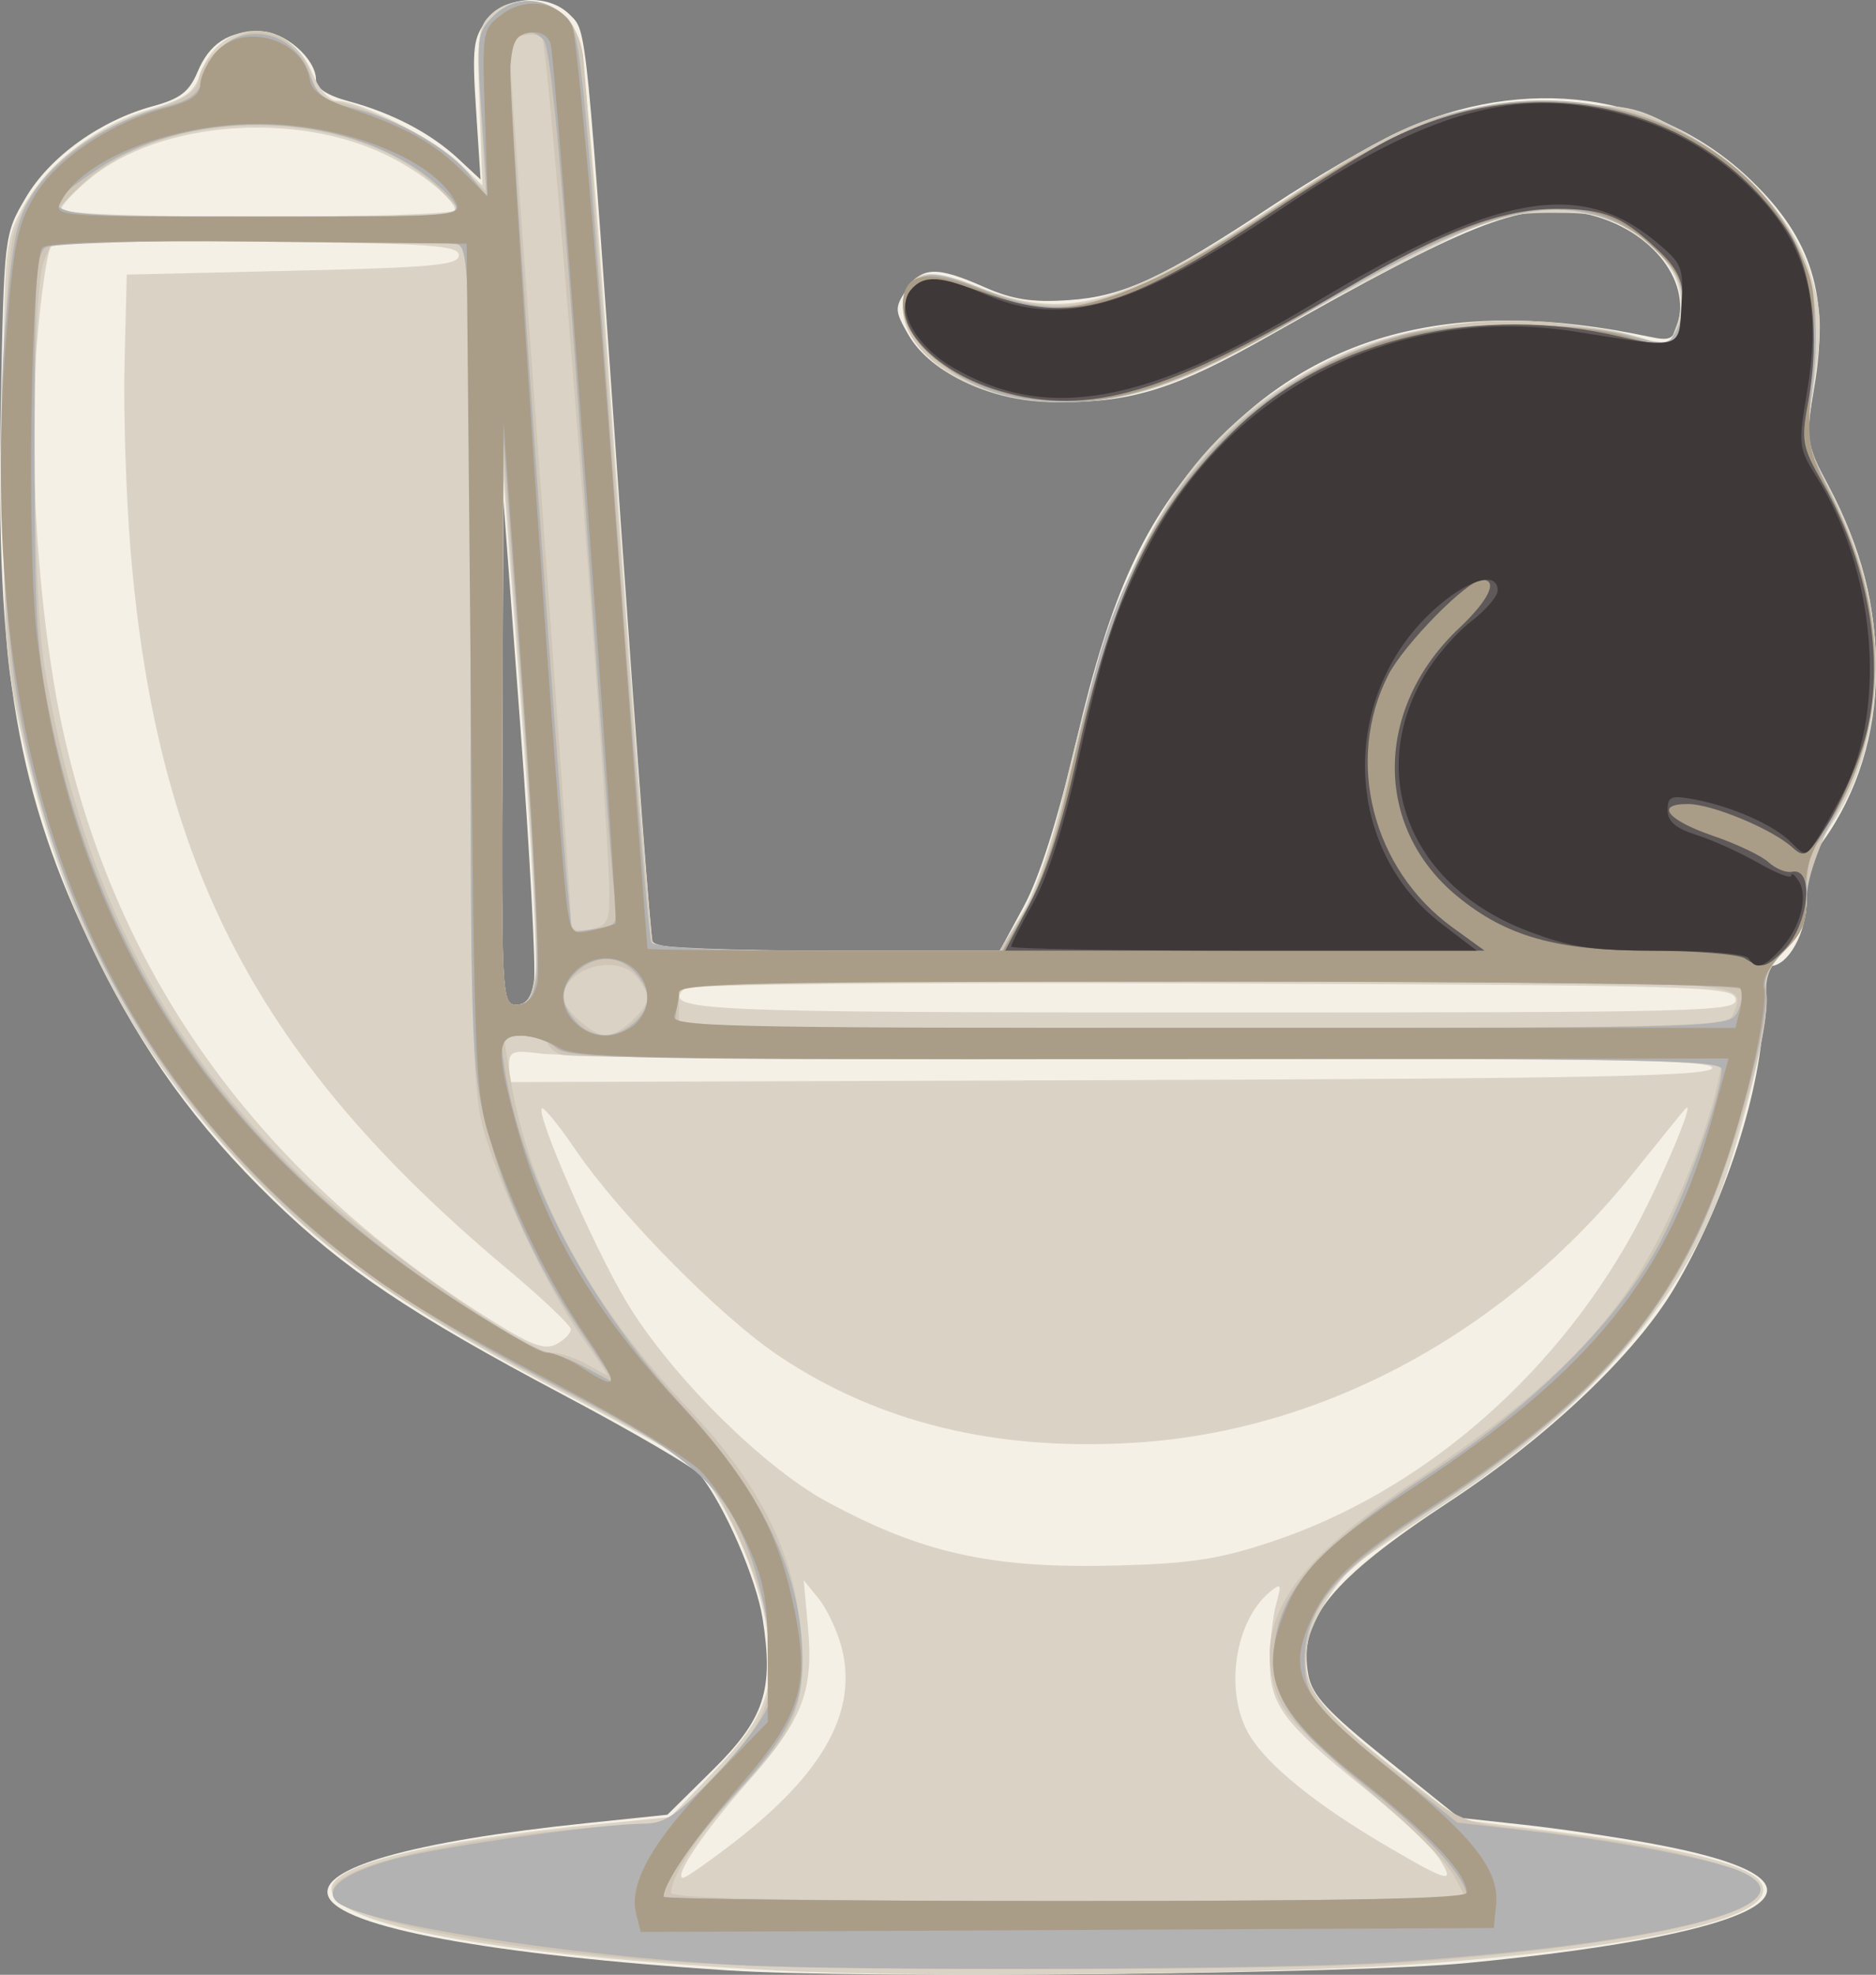
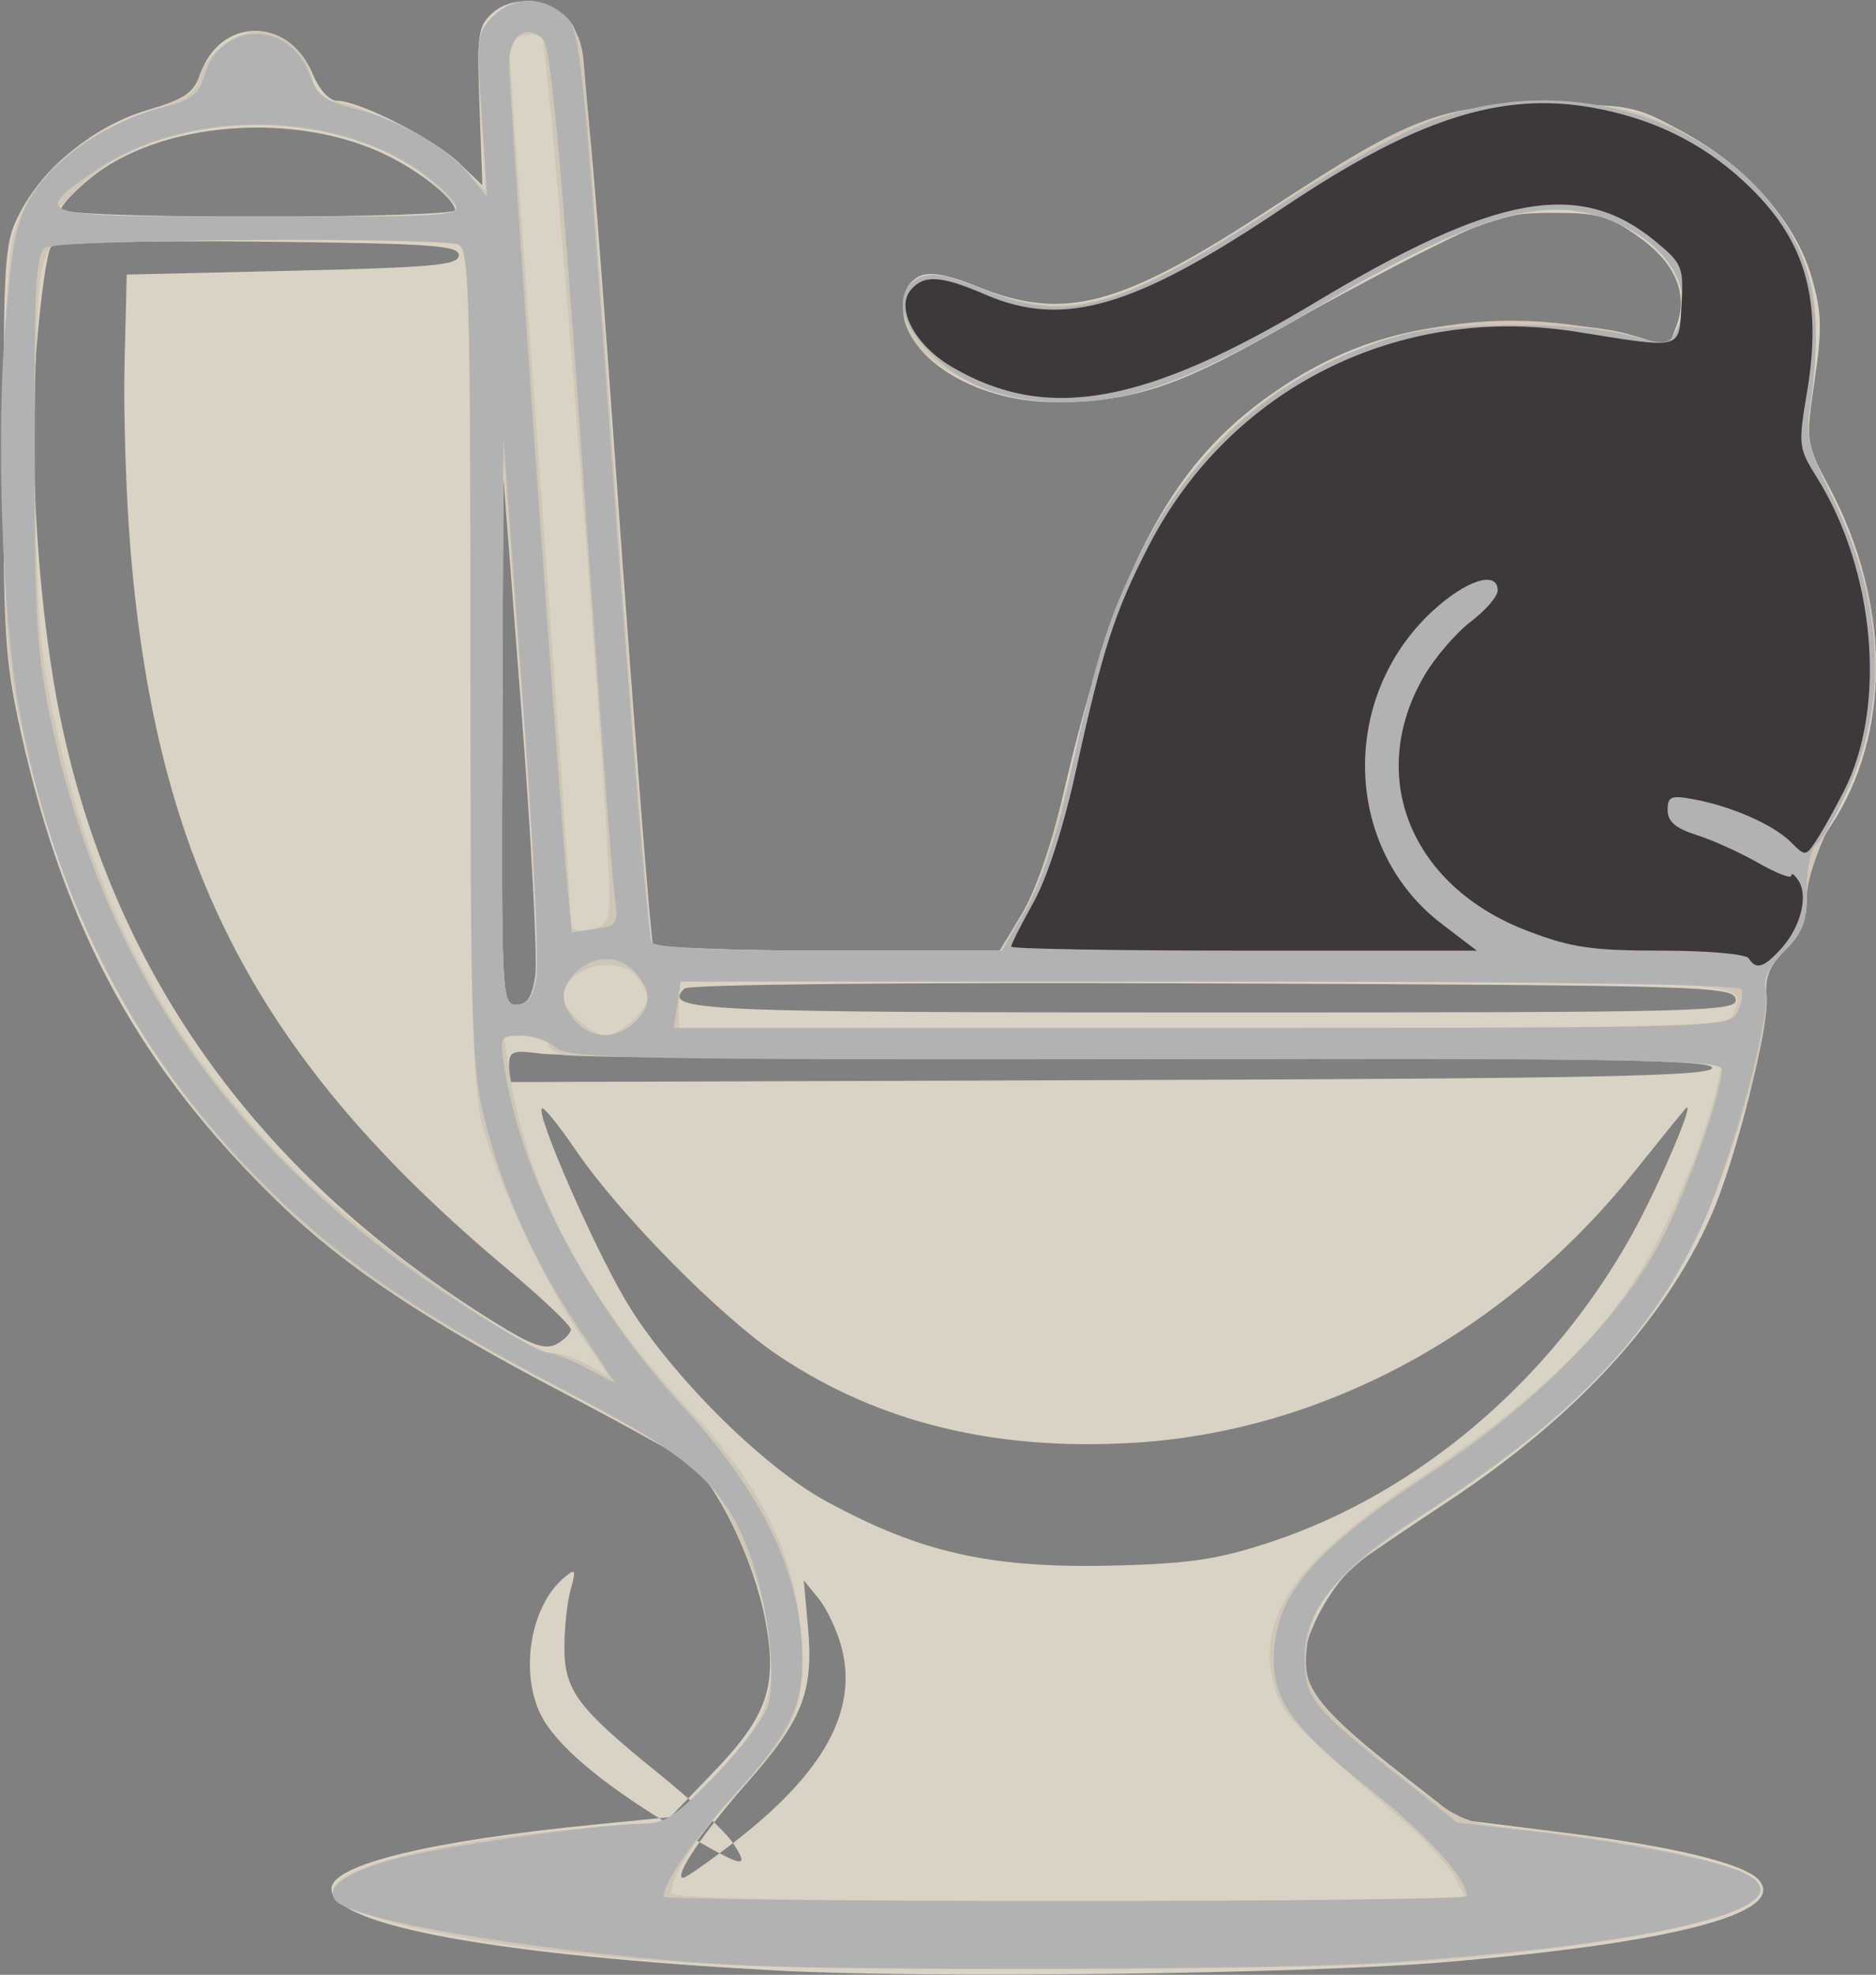
<svg xmlns="http://www.w3.org/2000/svg" xmlns:ns1="http://www.inkscape.org/namespaces/inkscape" xmlns:ns2="http://sodipodi.sourceforge.net/DTD/sodipodi-0.dtd" width="32.132mm" height="33.813mm" viewBox="0 0 113.855 119.809" id="svg4211" version="1.1" ns1:version="0.91 r13725" ns2:docname="cat_toilet_color.svg">
  <rect x="0" y="0" width="113.855" height="119.809" fill="#808080" stroke="none" />
  <defs id="defs4213" />
  <ns2:namedview id="base" pagecolor="#ffffff" bordercolor="#666666" borderopacity="1.0" ns1:pageopacity="0.0" ns1:pageshadow="2" ns1:zoom="2.8" ns1:cx="74.046294" ns1:cy="66.665201" ns1:document-units="px" ns1:current-layer="layer1" showgrid="false" ns1:window-width="1920" ns1:window-height="1017" ns1:window-x="-8" ns1:window-y="-8" ns1:window-maximized="1" fit-margin-top="0" fit-margin-left="0" fit-margin-right="0" fit-margin-bottom="0" />
  <g ns1:label="Layer 1" ns1:groupmode="layer" id="layer1" transform="translate(-0.734,0.156)">
    <g id="g4230" transform="translate(-3.571,-3.929)">
-       <path style="fill:#f4f0e6" d="m 48.56,123.32 c -14.518,-0.945 -23.611,-2.629 -24.332,-4.507 -0.654,-1.703 5.11,-3.334 15.66,-4.432 l 4.922,-0.512 2.747,-2.713 c 3.144,-3.105 3.714,-4.83 3.032,-9.177 C 50.209,99.552 48.283,95.12 46.795,93.249 46.455,92.822 42.706,90.632 38.463,88.383 29.242,83.495 25.201,80.782 20.85,76.559 16.202,72.046 12.983,67.596 10.091,61.681 5.351,51.989 4.035,44.378 4.349,28.457 4.554,18.042 4.56,17.995 5.857,15.783 c 1.461,-2.494 4.528,-4.702 7.737,-5.572 1.64,-0.444 2.194,-0.87 2.695,-2.067 0.724,-1.732 1.868,-2.478 3.8,-2.478 1.478,0 3.394,1.661 3.394,2.942 0,0.511 0.671,0.953 1.99,1.308 2.639,0.711 4.972,1.934 6.637,3.481 l 1.361,1.265 -0.275,-4.241 C 32.951,6.641 33.023,6.05 33.861,4.985 35.017,3.515 37.573,3.35 38.884,4.661 c 1.047,1.047 0.954,0.111 3.141,31.473 0.926,13.277 1.767,24.404 1.868,24.727 0.141,0.446 2.687,0.586 10.638,0.586 l 10.453,0 1.459,-2.695 c 0.956,-1.765 2.061,-5.257 3.203,-10.119 2.09,-8.899 4.12,-13.312 8.147,-17.706 6.449,-7.038 14.957,-9.19 26.603,-6.728 1.295,0.274 1.496,0.171 1.766,-0.905 0.724,-2.885 -2.152,-6.008 -6.119,-6.642 -3.522,-0.563 -6.804,0.75 -18.67,7.471 -5.674,3.214 -8.27,4.043 -12.657,4.043 -4.119,0 -7.904,-1.673 -9.297,-4.11 -0.816,-1.428 -0.824,-1.611 -0.114,-2.695 0.931,-1.421 1.838,-1.454 4.73,-0.175 1.715,0.758 2.899,0.944 5.099,0.797 3.353,-0.223 5.692,-1.306 12.379,-5.729 2.552,-1.688 5.991,-3.697 7.642,-4.464 7.672,-3.564 15.873,-2.443 21.438,2.931 3.702,3.576 4.753,7.025 3.822,12.544 -0.551,3.267 -0.54,3.346 0.851,5.973 2.031,3.838 2.907,7.256 2.894,11.302 -0.012,3.753 -1.13,7.339 -3.191,10.233 -0.689,0.967 -1.017,2.123 -1.017,3.582 0,2.013 -1.11,4.023 -2.227,4.032 -0.193,0.001 -0.37,1.214 -0.394,2.695 -0.073,4.671 -2.304,11.611 -5.417,16.85 -2.374,3.996 -7.657,9.007 -13.65,12.947 -7.185,4.724 -9.182,7.177 -8.557,10.51 0.23,1.226 1.169,2.24 4.72,5.096 l 4.433,3.565 3.866,0.421 c 2.126,0.232 5.659,0.752 7.85,1.155 12.563,2.313 7.76,5.405 -11.25,7.241 -6.909,0.667 -36.812,0.968 -44.766,0.451 z M 36.714,63.272 C 36.832,62.472 36.461,55.563 35.89,47.921 l -1.038,-13.896 -0.06,15.352 c -0.058,14.752 -0.025,15.352 0.824,15.352 0.631,0 0.946,-0.417 1.098,-1.456 z" id="path4244" ns1:connector-curvature="0" />
-       <path style="fill:#dad3c5" d="m 51.373,123.317 c -17.016,-0.919 -26.953,-2.745 -26.953,-4.953 0,-1.457 5.969,-2.911 16.023,-3.903 l 4.539,-0.448 2.624,-2.729 c 3.281,-3.411 3.893,-5.197 3.15,-9.191 C 50.076,98.437 47.742,93.634 46.078,92.466 45.381,91.976 42.068,90.141 38.717,88.388 30.216,83.943 25.222,80.616 21.216,76.733 12.823,68.597 8.292,60.352 5.598,48.316 4.592,43.821 4.499,42.336 4.513,30.978 4.527,19.129 4.575,18.467 5.551,16.615 c 1.459,-2.768 4.55,-5.236 7.73,-6.172 2.221,-0.654 2.772,-1.028 3.162,-2.145 1.232,-3.532 5.377,-3.541 6.85,-0.015 0.396,0.948 1.002,1.605 1.484,1.607 1.361,0.008 5.882,2.311 7.388,3.763 l 1.418,1.367 -0.177,-4.794 c -0.16,-4.335 -0.087,-4.876 0.765,-5.647 1.321,-1.195 3.748,-0.883 4.823,0.619 0.72,1.007 1.112,5.005 2.778,28.346 1.067,14.946 2.041,27.338 2.166,27.539 0.124,0.201 4.908,0.365 10.631,0.365 l 10.405,0 1.347,-2.227 c 0.806,-1.332 1.804,-4.203 2.486,-7.148 3.3,-14.27 6.694,-20.547 13.485,-24.943 4.223,-2.734 8.422,-3.866 14.082,-3.798 2.721,0.033 5.632,0.355 6.94,0.767 l 2.253,0.71 0.476,-1.251 c 0.748,-1.965 -0.065,-3.858 -2.342,-5.457 -1.76,-1.236 -2.423,-1.419 -5.151,-1.418 -2.79,7.5e-4 -3.613,0.241 -7.575,2.213 -2.445,1.217 -6.787,3.546 -9.651,5.177 -5.62,3.2 -8.463,4.094 -13.019,4.094 -4.99,0 -9.471,-2.931 -9.108,-5.956 0.245,-2.039 1.331,-2.306 4.365,-1.075 5.327,2.162 8.71,1.271 17.827,-4.697 8.684,-5.684 10.377,-6.319 16.86,-6.319 4.982,0 5.256,0.054 8.115,1.604 3.901,2.115 6.902,5.474 7.872,8.809 0.636,2.187 0.665,3.134 0.198,6.333 -0.549,3.757 -0.548,3.764 0.876,6.436 3.782,7.096 3.804,15.048 0.058,20.646 -1.026,1.533 -1.412,2.664 -1.414,4.138 -0.001,1.587 -0.282,2.307 -1.291,3.312 -0.96,0.956 -1.252,1.656 -1.145,2.74 0.183,1.853 -1.862,9.991 -3.365,13.391 -2.804,6.341 -8.246,12.242 -16.02,17.371 -2.566,1.693 -5.008,3.353 -5.426,3.688 -1.534,1.232 -3.224,4.262 -3.224,5.781 0,1.936 1.203,3.38 5.82,6.991 l 3.583,2.802 6.281,0.788 c 6.789,0.852 11.071,1.897 11.909,2.907 1.666,2.008 -5.426,3.83 -19.377,4.979 -8.446,0.696 -31.313,0.969 -40.326,0.483 z m -2.581,-7.727 c 5.527,-4.253 7.617,-8.049 6.571,-11.933 -0.268,-0.995 -0.89,-2.303 -1.382,-2.908 l -0.895,-1.099 0.257,2.861 c 0.348,3.884 -0.325,5.605 -3.678,9.398 -2.663,3.012 -4.53,5.787 -3.894,5.787 0.155,0 1.514,-0.948 3.021,-2.107 z m 42.816,0.883 c -0.441,-0.674 -2.475,-2.575 -4.519,-4.225 -4.933,-3.983 -5.714,-5.031 -5.715,-7.663 -4.41e-4,-1.167 0.171,-2.739 0.38,-3.493 0.342,-1.232 0.304,-1.307 -0.382,-0.737 -2.17,1.801 -2.78,6.156 -1.22,8.714 1.117,1.833 4.05,4.201 8.253,6.667 3.875,2.273 4.269,2.364 3.204,0.737 z M 81.529,97.29 c 8.91,-2.978 16.916,-9.809 21.818,-18.614 1.646,-2.956 3.991,-8.489 3.229,-7.62 -0.226,0.258 -1.635,1.998 -3.133,3.866 C 95.676,84.616 84.574,90.614 73.123,91.304 64.739,91.81 57.676,90.091 51.638,86.077 48.065,83.701 41.952,77.515 39.224,73.515 38.215,72.034 37.3,70.91 37.192,71.018 c -0.365,0.365 3.121,8.347 5.101,11.68 2.591,4.361 8.251,10.027 12.126,12.139 5.85,3.188 10.117,4.124 17.812,3.909 4.379,-0.122 6.124,-0.395 9.297,-1.456 z M 38.951,84.423 c 0,-0.236 -1.74,-1.886 -3.867,-3.668 C 20.02,68.138 13.839,56.366 12.234,37.231 11.956,33.921 11.79,28.787 11.863,25.822 l 0.134,-5.391 10.078,-0.234 c 8.542,-0.199 10.078,-0.342 10.078,-0.938 0,-0.604 -1.719,-0.721 -12.156,-0.828 -6.881,-0.071 -12.341,0.06 -12.583,0.302 -0.235,0.235 -0.63,2.928 -0.877,5.985 -0.54,6.677 0.108,16.461 1.53,23.083 3.29,15.329 12.119,27.466 26.383,36.273 2.164,1.336 2.954,1.606 3.633,1.242 0.477,-0.256 0.868,-0.658 0.868,-0.893 z M 108.216,68.574 c 0.165,-0.494 -6.278,-0.608 -34.414,-0.61 -19.039,-0.001 -35.513,-0.119 -36.609,-0.262 -1.797,-0.234 -1.992,-0.163 -1.992,0.73 l 0,0.99 36.406,-0.12 c 29.311,-0.097 36.446,-0.238 36.609,-0.727 z m 1.427,-4.197 c -0.148,-0.77 -2.091,-0.828 -31.765,-0.941 -18.79,-0.072 -31.782,0.054 -32.039,0.311 -1.359,1.359 0.671,1.45 32.08,1.45 30.111,0 31.873,-0.046 31.724,-0.82 z M 36.789,62.97 C 36.935,62.004 36.558,54.779 35.952,46.916 l -1.102,-14.297 -0.059,16.055 c -0.057,15.517 -0.029,16.055 0.837,16.055 0.676,0 0.961,-0.432 1.161,-1.758 z M 31.92,16.529 c 0,-0.638 -1.984,-2.257 -4.01,-3.273 -5.553,-2.785 -13.886,-2.164 -18.153,1.354 -0.959,0.79 -1.743,1.632 -1.743,1.871 0,0.256 4.923,0.435 11.953,0.435 6.574,0 11.953,-0.174 11.953,-0.387 z" id="path4242" ns1:connector-curvature="0" />
+       <path style="fill:#dad3c5" d="m 51.373,123.317 c -17.016,-0.919 -26.953,-2.745 -26.953,-4.953 0,-1.457 5.969,-2.911 16.023,-3.903 l 4.539,-0.448 2.624,-2.729 c 3.281,-3.411 3.893,-5.197 3.15,-9.191 C 50.076,98.437 47.742,93.634 46.078,92.466 45.381,91.976 42.068,90.141 38.717,88.388 30.216,83.943 25.222,80.616 21.216,76.733 12.823,68.597 8.292,60.352 5.598,48.316 4.592,43.821 4.499,42.336 4.513,30.978 4.527,19.129 4.575,18.467 5.551,16.615 c 1.459,-2.768 4.55,-5.236 7.73,-6.172 2.221,-0.654 2.772,-1.028 3.162,-2.145 1.232,-3.532 5.377,-3.541 6.85,-0.015 0.396,0.948 1.002,1.605 1.484,1.607 1.361,0.008 5.882,2.311 7.388,3.763 l 1.418,1.367 -0.177,-4.794 c -0.16,-4.335 -0.087,-4.876 0.765,-5.647 1.321,-1.195 3.748,-0.883 4.823,0.619 0.72,1.007 1.112,5.005 2.778,28.346 1.067,14.946 2.041,27.338 2.166,27.539 0.124,0.201 4.908,0.365 10.631,0.365 l 10.405,0 1.347,-2.227 c 0.806,-1.332 1.804,-4.203 2.486,-7.148 3.3,-14.27 6.694,-20.547 13.485,-24.943 4.223,-2.734 8.422,-3.866 14.082,-3.798 2.721,0.033 5.632,0.355 6.94,0.767 l 2.253,0.71 0.476,-1.251 c 0.748,-1.965 -0.065,-3.858 -2.342,-5.457 -1.76,-1.236 -2.423,-1.419 -5.151,-1.418 -2.79,7.5e-4 -3.613,0.241 -7.575,2.213 -2.445,1.217 -6.787,3.546 -9.651,5.177 -5.62,3.2 -8.463,4.094 -13.019,4.094 -4.99,0 -9.471,-2.931 -9.108,-5.956 0.245,-2.039 1.331,-2.306 4.365,-1.075 5.327,2.162 8.71,1.271 17.827,-4.697 8.684,-5.684 10.377,-6.319 16.86,-6.319 4.982,0 5.256,0.054 8.115,1.604 3.901,2.115 6.902,5.474 7.872,8.809 0.636,2.187 0.665,3.134 0.198,6.333 -0.549,3.757 -0.548,3.764 0.876,6.436 3.782,7.096 3.804,15.048 0.058,20.646 -1.026,1.533 -1.412,2.664 -1.414,4.138 -0.001,1.587 -0.282,2.307 -1.291,3.312 -0.96,0.956 -1.252,1.656 -1.145,2.74 0.183,1.853 -1.862,9.991 -3.365,13.391 -2.804,6.341 -8.246,12.242 -16.02,17.371 -2.566,1.693 -5.008,3.353 -5.426,3.688 -1.534,1.232 -3.224,4.262 -3.224,5.781 0,1.936 1.203,3.38 5.82,6.991 l 3.583,2.802 6.281,0.788 c 6.789,0.852 11.071,1.897 11.909,2.907 1.666,2.008 -5.426,3.83 -19.377,4.979 -8.446,0.696 -31.313,0.969 -40.326,0.483 z m -2.581,-7.727 c 5.527,-4.253 7.617,-8.049 6.571,-11.933 -0.268,-0.995 -0.89,-2.303 -1.382,-2.908 l -0.895,-1.099 0.257,2.861 c 0.348,3.884 -0.325,5.605 -3.678,9.398 -2.663,3.012 -4.53,5.787 -3.894,5.787 0.155,0 1.514,-0.948 3.021,-2.107 z c -0.441,-0.674 -2.475,-2.575 -4.519,-4.225 -4.933,-3.983 -5.714,-5.031 -5.715,-7.663 -4.41e-4,-1.167 0.171,-2.739 0.38,-3.493 0.342,-1.232 0.304,-1.307 -0.382,-0.737 -2.17,1.801 -2.78,6.156 -1.22,8.714 1.117,1.833 4.05,4.201 8.253,6.667 3.875,2.273 4.269,2.364 3.204,0.737 z M 81.529,97.29 c 8.91,-2.978 16.916,-9.809 21.818,-18.614 1.646,-2.956 3.991,-8.489 3.229,-7.62 -0.226,0.258 -1.635,1.998 -3.133,3.866 C 95.676,84.616 84.574,90.614 73.123,91.304 64.739,91.81 57.676,90.091 51.638,86.077 48.065,83.701 41.952,77.515 39.224,73.515 38.215,72.034 37.3,70.91 37.192,71.018 c -0.365,0.365 3.121,8.347 5.101,11.68 2.591,4.361 8.251,10.027 12.126,12.139 5.85,3.188 10.117,4.124 17.812,3.909 4.379,-0.122 6.124,-0.395 9.297,-1.456 z M 38.951,84.423 c 0,-0.236 -1.74,-1.886 -3.867,-3.668 C 20.02,68.138 13.839,56.366 12.234,37.231 11.956,33.921 11.79,28.787 11.863,25.822 l 0.134,-5.391 10.078,-0.234 c 8.542,-0.199 10.078,-0.342 10.078,-0.938 0,-0.604 -1.719,-0.721 -12.156,-0.828 -6.881,-0.071 -12.341,0.06 -12.583,0.302 -0.235,0.235 -0.63,2.928 -0.877,5.985 -0.54,6.677 0.108,16.461 1.53,23.083 3.29,15.329 12.119,27.466 26.383,36.273 2.164,1.336 2.954,1.606 3.633,1.242 0.477,-0.256 0.868,-0.658 0.868,-0.893 z M 108.216,68.574 c 0.165,-0.494 -6.278,-0.608 -34.414,-0.61 -19.039,-0.001 -35.513,-0.119 -36.609,-0.262 -1.797,-0.234 -1.992,-0.163 -1.992,0.73 l 0,0.99 36.406,-0.12 c 29.311,-0.097 36.446,-0.238 36.609,-0.727 z m 1.427,-4.197 c -0.148,-0.77 -2.091,-0.828 -31.765,-0.941 -18.79,-0.072 -31.782,0.054 -32.039,0.311 -1.359,1.359 0.671,1.45 32.08,1.45 30.111,0 31.873,-0.046 31.724,-0.82 z M 36.789,62.97 C 36.935,62.004 36.558,54.779 35.952,46.916 l -1.102,-14.297 -0.059,16.055 c -0.057,15.517 -0.029,16.055 0.837,16.055 0.676,0 0.961,-0.432 1.161,-1.758 z M 31.92,16.529 c 0,-0.638 -1.984,-2.257 -4.01,-3.273 -5.553,-2.785 -13.886,-2.164 -18.153,1.354 -0.959,0.79 -1.743,1.632 -1.743,1.871 0,0.256 4.923,0.435 11.953,0.435 6.574,0 11.953,-0.174 11.953,-0.387 z" id="path4242" ns1:connector-curvature="0" />
      <path style="fill:#cfc6b7" d="m 45.045,122.793 c -11.654,-0.857 -20.231,-2.624 -20.531,-4.228 -0.277,-1.485 7.02,-3.264 16.24,-3.96 l 4.27,-0.322 2.787,-2.902 c 3.124,-3.253 3.637,-4.726 3.112,-8.93 -0.335,-2.682 -2.899,-8.408 -4.354,-9.725 C 46.11,92.311 42.469,90.251 38.476,88.149 29.558,83.454 25.99,81.111 21.678,77.119 13.324,69.384 7.813,59.12 5.338,46.681 4.664,43.296 4.504,40.239 4.529,31.213 4.55,23.905 4.759,19.272 5.127,17.992 6.14,14.47 9.097,11.873 13.851,10.328 15.599,9.76 16.255,9.298 16.365,8.559 c 0.185,-1.242 2.217,-2.894 3.56,-2.894 1.514,0 2.977,1.238 3.322,2.813 0.17,0.773 0.6,1.406 0.957,1.406 1.634,0 6.066,2.128 7.731,3.712 l 1.84,1.75 -0.292,-4.773 c -0.273,-4.462 -0.227,-4.839 0.713,-5.778 1.998,-1.998 5.06,-0.727 5.483,2.277 0.127,0.902 1.069,13.313 2.092,27.579 1.024,14.266 1.98,26.131 2.126,26.367 0.147,0.238 4.883,0.428 10.667,0.428 l 10.402,-9.37e-4 1.349,-2.135 c 0.94,-1.488 1.949,-4.576 3.329,-10.194 2.202,-8.96 3.859,-12.841 7.294,-17.086 5.212,-6.441 13.77,-9.705 22.508,-8.583 1.948,0.25 4.106,0.669 4.796,0.931 1.048,0.398 1.333,0.33 1.732,-0.415 1.266,-2.365 -0.185,-5.135 -3.47,-6.627 -4.115,-1.869 -8.509,-0.653 -18.129,5.017 -7.292,4.298 -11.189,5.783 -15.223,5.8 -5.285,0.023 -10.044,-2.656 -10.044,-5.652 0,-2.194 1.436,-2.595 4.611,-1.288 5.317,2.189 8.744,1.236 18.201,-5.062 7.833,-5.216 10.005,-6.03 16.095,-6.032 4.34,-8.91e-4 5.234,0.145 7.556,1.234 5.393,2.529 8.83,7.062 8.935,11.787 0.03,1.345 -0.103,3.562 -0.296,4.926 -0.319,2.257 -0.202,2.784 1.303,5.859 3.389,6.925 3.51,12.598 0.402,18.73 -1.288,2.539 -1.962,4.487 -1.962,5.663 0,1.345 -0.333,2.126 -1.331,3.124 -0.993,0.993 -1.282,1.668 -1.139,2.659 0.316,2.189 -2.067,10.403 -4.387,15.121 -2.852,5.801 -7.548,10.627 -15.316,15.739 -6.174,4.063 -7.837,5.854 -8.165,8.791 -0.278,2.485 0.445,3.472 5.55,7.574 3.442,2.766 3.957,3.023 6.642,3.31 9.89,1.058 15.504,2.509 15.237,3.938 -0.307,1.645 -8.696,3.326 -21.232,4.255 -7.632,0.566 -36.897,0.54 -44.766,-0.039 z m 47.594,-5.065 c -0.391,-0.756 -2.013,-2.496 -3.605,-3.867 -6.243,-5.376 -6.954,-6.127 -7.414,-7.838 -1.103,-4.095 1.255,-7.524 8.489,-12.349 6.758,-4.507 10.566,-7.965 13.299,-12.077 2.032,-3.057 4.39,-8.602 5.138,-12.086 l 0.332,-1.545 -34.847,0.059 c -19.166,0.033 -35.216,-0.086 -35.667,-0.263 -0.451,-0.177 -0.82,-0.511 -0.82,-0.741 0,-0.23 -0.601,-0.419 -1.336,-0.419 l -1.336,0 0.379,2.398 c 1.118,7.074 4.729,13.794 10.928,20.336 4.328,4.568 6.452,8.909 6.733,13.759 0.252,4.351 -0.19,5.427 -3.884,9.445 -2.407,2.619 -3.984,5.021 -3.984,6.07 0,0.337 7.602,0.492 24.153,0.492 l 24.153,0 -0.711,-1.375 z M 39.677,84.978 c -2.155,-3 -5.219,-9.507 -6.104,-12.966 -0.598,-2.334 -0.715,-6.933 -0.715,-27.958 0,-22.514 -0.078,-25.194 -0.741,-25.448 C 31.708,18.45 26.007,18.322 19.448,18.322 l -11.926,0 -0.546,1.289 c -0.779,1.838 -0.749,19.934 0.041,24.691 2.104,12.661 6.755,22.055 14.983,30.258 4.162,4.15 14.117,11.248 15.818,11.279 0.494,0.009 1.426,0.318 2.071,0.687 0.645,0.368 1.224,0.677 1.288,0.687 0.064,0.009 -0.611,-0.996 -1.5,-2.233 z m 3.024,-19.313 c 1.105,-1.105 1.143,-1.414 0.315,-2.547 -1.148,-1.57 -4.534,-0.651 -4.534,1.23 0,0.647 1.838,2.254 2.578,2.254 0.387,0 1.125,-0.422 1.641,-0.938 z m 66.747,-0.273 c 0.832,-2.168 2.317,-2.071 -31.825,-2.071 l -32.109,0 0,1.406 0,1.406 31.825,0 c 28.588,0 31.854,-0.075 32.109,-0.741 z M 36.83,62.736 c 0.154,-1.096 -0.228,-8.531 -0.851,-16.523 l -1.131,-14.531 -0.058,16.523 c -0.057,16.057 -0.033,16.523 0.851,16.523 0.713,0 0.969,-0.43 1.189,-1.992 z m 4.455,-4.742 C 41.262,53.065 37.604,6.475 37.21,6.081 36.733,5.604 35.201,5.996 35.201,6.593 c 0,0.197 0.844,11.934 1.875,26.083 1.031,14.148 1.875,26.169 1.875,26.714 3.9e-5,0.803 0.221,0.947 1.172,0.766 1.027,-0.196 1.171,-0.464 1.163,-2.162 z M 31.187,15.467 C 26.074,10.085 14.065,9.998 8.921,15.306 l -1.56,1.609 12.602,0 12.602,0 -1.377,-1.449 z" id="path4240" ns1:connector-curvature="0" />
      <path style="fill:#b3b2b2" d="m 49.029,122.991 c -10.428,-0.571 -23.017,-2.576 -24.315,-3.874 -0.764,-0.764 0.521,-1.731 3.346,-2.516 2.809,-0.781 12.634,-2.184 15.293,-2.184 1.282,0 2.025,-0.503 4.403,-2.979 1.574,-1.639 3.006,-3.556 3.182,-4.261 0.494,-1.969 -0.065,-6.293 -1.204,-9.309 -1.506,-3.989 -3.556,-5.788 -11.019,-9.672 C 29.658,83.48 24.864,80.197 20.201,75.515 12.349,67.63 7.486,58.127 5.447,46.681 4.412,40.878 4.051,30.031 4.66,23.058 c 0.434,-4.967 0.684,-6.077 1.719,-7.642 1.457,-2.202 4.65,-4.319 7.69,-5.098 1.875,-0.481 2.295,-0.799 2.656,-2.015 0.975,-3.28 5.177,-3.308 6.358,-0.042 0.471,1.303 0.907,1.639 2.707,2.088 2.722,0.679 5.77,2.446 7.072,4.101 l 1.011,1.285 -0.333,-4.975 C 33.225,6.076 33.264,5.727 34.203,4.788 c 1.225,-1.225 2.89,-1.278 4.297,-0.139 1.035,0.838 1.108,1.518 3.032,28.296 1.084,15.09 2.12,27.677 2.301,27.97 0.23,0.372 3.492,0.533 10.814,0.533 l 10.485,0 1.445,-2.525 c 0.927,-1.621 1.865,-4.432 2.618,-7.852 1.732,-7.861 2.451,-10.092 4.567,-14.17 3.338,-6.435 8.885,-10.989 15.58,-12.792 3.079,-0.829 10.605,-0.833 13.729,-0.007 2.292,0.606 2.513,0.592 2.93,-0.187 1.239,-2.315 -0.241,-5.099 -3.497,-6.578 -4.22,-1.916 -8.335,-0.766 -18.444,5.158 -7.252,4.249 -11.01,5.672 -14.979,5.672 -3.633,0 -6.097,-0.855 -8.184,-2.84 -2.046,-1.946 -2.385,-3.84 -0.836,-4.669 0.757,-0.405 1.599,-0.253 4.075,0.738 5.147,2.059 8.162,1.154 18.33,-5.503 3.425,-2.242 7.146,-4.259 9.127,-4.948 8.373,-2.912 17.73,0.253 21.561,7.293 1.375,2.527 1.689,5.626 1.02,10.072 -0.296,1.968 -0.155,2.619 1.118,5.156 3.246,6.468 3.671,12.627 1.244,18.035 -0.716,1.596 -1.591,3.142 -1.944,3.435 -0.386,0.32 -0.642,1.461 -0.642,2.855 0,1.939 -0.225,2.547 -1.364,3.686 -0.889,0.889 -1.282,1.679 -1.127,2.269 0.404,1.545 -2.154,10.872 -4.062,14.811 -3.229,6.667 -7.925,11.437 -16.982,17.254 -4.95,3.179 -6.934,5.631 -6.934,8.572 0,2.368 0.525,3.025 5.691,7.12 l 3.582,2.839 4.621,0.539 c 5.447,0.636 11.023,1.72 12.644,2.458 4.491,2.046 -4.695,4.385 -21.617,5.504 -6.397,0.423 -32.553,0.522 -39.375,0.148 z m 44.297,-4.184 c 0,-1.072 -2.417,-3.732 -5.897,-6.49 -4.548,-3.604 -5.817,-5.312 -5.82,-7.832 -0.004,-3.871 2.291,-6.596 9.604,-11.405 6.3,-4.142 11.459,-9.357 13.906,-14.055 1.617,-3.104 3.676,-8.918 3.676,-10.378 0,-0.575 -4.95,-0.663 -34.965,-0.62 -31.182,0.044 -35.053,-0.03 -35.779,-0.687 -0.448,-0.405 -1.405,-0.737 -2.126,-0.737 -1.281,0 -1.304,0.048 -0.997,1.992 1.054,6.657 5.059,14.233 10.874,20.567 4.874,5.309 7.192,10.233 7.206,15.308 0.008,2.856 -0.865,4.587 -4.127,8.179 -2.491,2.743 -4.305,5.354 -4.305,6.197 0,0.142 10.969,0.258 24.375,0.258 13.406,0 24.375,-0.133 24.375,-0.296 z M 39.543,84.533 c -2.735,-4.049 -4.652,-8.251 -5.786,-12.687 -0.831,-3.249 -0.9,-5.399 -0.9,-28.236 0,-22.108 -0.078,-24.749 -0.741,-25.003 C 30.892,18.137 7.84,18.298 7.076,18.781 6.48,19.157 6.376,21.036 6.394,31.078 6.413,41.581 6.537,43.492 7.477,47.853 10.667,62.646 18.395,73.698 31.683,82.474 c 2.788,1.841 5.405,3.357 5.817,3.367 0.411,0.011 1.486,0.424 2.389,0.918 0.902,0.494 1.675,0.907 1.716,0.918 0.042,0.011 -0.886,-1.404 -2.062,-3.144 z m 3.238,-18.705 c 1.064,-0.963 1.09,-1.94 0.081,-3.055 -0.965,-1.066 -2.399,-1.099 -3.523,-0.081 -1.064,0.963 -1.09,1.94 -0.081,3.055 0.965,1.066 2.399,1.099 3.523,0.081 z m 66.956,-0.64 c 0.279,-0.521 0.379,-1.154 0.223,-1.406 C 109.78,63.489 98.044,63.322 77.648,63.322 l -32.029,0 -0.206,1.406 -0.206,1.406 32.012,0 c 31.641,0 32.018,-0.011 32.519,-0.947 z M 36.868,63.111 C 37.035,62.222 36.649,54.47 36.012,45.885 l -1.16,-15.61 -0.06,17.227 c -0.058,16.801 -0.037,17.227 0.856,17.227 0.673,0 0.997,-0.428 1.22,-1.617 z m 4.722,-5.122 C 41.446,56.926 40.557,44.982 39.615,31.447 38.391,13.871 37.727,6.652 37.291,6.188 36.319,5.153 35.201,5.913 35.201,7.607 c 0,1.635 3.09,45.259 3.534,49.888 l 0.273,2.844 1.422,-0.209 c 1.373,-0.202 1.413,-0.276 1.16,-2.141 z M 31.864,16.064 c -0.293,-0.469 -1.259,-1.35 -2.147,-1.958 -5.42,-3.714 -14.22,-3.7 -19.642,0.03 -3.982,2.74 -3.841,2.78 9.91,2.78 11.878,0 12.388,-0.037 11.879,-0.852 z" id="path4238" ns1:connector-curvature="0" />
-       <path style="fill:#aa9d88" d="m 42.911,119.877 c -0.461,-1.836 0.998,-4.42 4.589,-8.124 l 3.404,-3.512 -0.007,-4.061 c -0.006,-3.454 -0.204,-4.491 -1.329,-6.938 -0.727,-1.582 -1.99,-3.511 -2.806,-4.287 C 45.946,92.179 42.065,89.848 38.137,87.775 29.853,83.403 27.166,81.687 23.124,78.185 8.892,65.854 2.825,48.11 4.68,24.236 5.114,18.637 5.353,17.442 6.386,15.679 7.711,13.418 11.089,11.163 14.459,10.29 15.858,9.927 16.451,9.526 16.451,8.943 c 0,-0.456 0.389,-1.31 0.864,-1.897 1.612,-1.991 5.413,-0.969 5.789,1.556 0.103,0.69 0.815,1.191 2.511,1.766 3.374,1.143 5.052,2.087 6.774,3.808 l 1.506,1.506 -0.168,-5.065 c -0.165,-4.981 -0.148,-5.08 1.039,-5.976 1.456,-1.099 3.477,-0.767 4.262,0.7 0.287,0.537 1.424,13.307 2.53,28.423 1.105,15.096 2.024,27.501 2.044,27.565 0.02,0.064 4.883,0.117 10.808,0.117 l 10.772,0 1.407,-2.461 c 0.818,-1.431 1.816,-4.325 2.384,-6.914 1.598,-7.288 3.574,-13.171 5.483,-16.328 3.588,-5.932 8.776,-9.952 14.905,-11.548 3.608,-0.94 10.586,-0.928 13.79,0.023 2.863,0.85 3.281,0.583 3.293,-2.103 0.006,-1.257 -0.391,-1.975 -1.865,-3.377 -4.082,-3.883 -9.467,-2.985 -19.905,3.32 -8.19,4.947 -12.377,6.412 -17.102,5.984 -4.493,-0.407 -8.465,-3.122 -8.465,-5.784 0,-1.967 1.477,-2.218 4.928,-0.837 2.472,0.989 3.532,1.178 5.282,0.938 2.898,-0.397 7.014,-2.367 12.116,-5.797 8.105,-5.45 12.392,-6.99 18.23,-6.548 5.981,0.452 11.28,3.79 13.625,8.582 1.213,2.479 1.256,2.815 0.971,7.483 -0.292,4.766 -0.264,4.956 1.087,7.615 3.671,7.223 3.654,14.221 -0.047,20.016 -1.163,1.821 -1.475,2.791 -1.4,4.35 0.081,1.684 -0.135,2.238 -1.347,3.45 -0.921,0.921 -1.35,1.738 -1.186,2.257 0.142,0.447 -0.172,2.627 -0.699,4.843 -2.995,12.61 -7.648,18.923 -19.685,26.709 -4.591,2.97 -6.211,4.545 -7.264,7.065 -1.244,2.979 -0.441,4.418 4.832,8.655 5.133,4.124 6.762,6.182 6.556,8.282 l -0.139,1.421 -25.889,0.121 -25.889,0.121 -0.278,-1.109 z m 50.415,-1.287 c 0,-1.121 -2.184,-3.459 -6.16,-6.596 -5.608,-4.424 -6.549,-6.488 -4.83,-10.601 1.049,-2.512 2.681,-4.069 7.71,-7.355 10.85,-7.092 15.582,-12.968 18.231,-22.64 l 0.934,-3.409 -34.942,0.034 c -30.796,0.03 -35.074,-0.052 -36.05,-0.692 -0.609,-0.399 -1.643,-0.726 -2.296,-0.726 -1.495,0 -1.533,0.883 -0.239,5.554 1.716,6.194 4.629,11.132 9.948,16.87 3.97,4.282 5.74,7.333 6.699,11.547 1.208,5.311 0.738,7.057 -3.094,11.499 -2.815,3.263 -4.659,5.943 -4.659,6.773 0,0.142 10.969,0.258 24.375,0.258 17.356,0 24.375,-0.148 24.375,-0.514 z M 39.97,85.002 c -2.423,-3.572 -4.416,-7.587 -5.759,-11.602 -1.084,-3.241 -1.101,-3.597 -1.343,-29.062 L 32.623,18.556 19.998,18.431 C 11.715,18.349 7.205,18.474 6.885,18.794 6.18,19.499 5.925,37.088 6.545,42.326 8.581,59.552 16.442,72.314 31.016,82.057 c 3.098,2.071 5.993,3.767 6.432,3.768 0.44,0.002 1.432,0.422 2.205,0.934 2.215,1.467 2.276,1.131 0.316,-1.758 z m 2.932,-19.135 c 1.508,-1.508 0.369,-3.951 -1.842,-3.951 -1.324,0 -2.578,1.14 -2.578,2.344 0,1.203 1.254,2.344 2.578,2.344 0.608,0 1.436,-0.331 1.842,-0.737 z m 66.987,-0.751 c 0.147,-0.56 0.159,-1.193 0.027,-1.406 -0.132,-0.213 -14.676,-0.387 -32.321,-0.387 -27.382,0 -32.082,0.097 -32.082,0.665 0,0.366 -0.128,0.998 -0.285,1.406 -0.258,0.672 2.758,0.741 32.055,0.741 l 32.339,0 0.266,-1.019 z M 36.916,63.439 c 0.18,-0.709 -0.209,-8.672 -0.865,-17.695 l -1.191,-16.406 -0.064,17.695 c -0.063,17.348 -0.046,17.695 0.865,17.695 0.621,0 1.037,-0.427 1.255,-1.289 z m 4.747,-3.637 C 41.874,59.633 38.021,7.404 37.727,6.459 37.558,5.913 37.103,5.663 36.45,5.756 35.637,5.871 35.405,6.268 35.284,7.755 c -0.149,1.828 2.993,48.268 3.467,51.235 0.221,1.386 0.36,1.499 1.511,1.223 0.697,-0.167 1.327,-0.352 1.401,-0.411 z M 31.916,15.972 C 30.533,13.388 25.18,11.291 19.967,11.291 c -5.214,0 -10.567,2.097 -11.95,4.681 -0.501,0.935 -0.389,0.944 11.95,0.944 12.339,0 12.45,-0.009 11.95,-0.944 z" id="path4236" ns1:connector-curvature="0" />
-       <path style="fill:#5f5959" d="m 110.201,61.916 c -0.387,-0.25 -2.963,-0.458 -5.725,-0.462 -5.725,-0.008 -8.776,-0.871 -11.75,-3.324 -5.082,-4.191 -5.018,-11.403 0.143,-16.26 1.796,-1.69 2.38,-2.923 1.384,-2.923 -0.883,0 -4.745,3.922 -5.694,5.781 -2.648,5.191 -0.965,11.786 3.909,15.316 l 1.936,1.403 -14.548,0 -14.547,0 1.542,-2.93 c 1.01,-1.919 1.978,-4.952 2.805,-8.789 2.166,-10.058 4.716,-15.267 9.849,-20.121 5.6,-5.296 14.656,-7.41 23.16,-5.405 3.432,0.809 3.767,0.618 3.779,-2.155 0.005,-1.276 -0.349,-2.003 -1.516,-3.108 -2.181,-2.064 -3.238,-2.492 -6.163,-2.492 -3.325,0 -6.771,1.299 -12.698,4.788 -10.947,6.442 -15.66,7.843 -21.068,6.262 -4.648,-1.359 -7.329,-4.985 -4.839,-6.545 0.629,-0.394 1.535,-0.256 3.916,0.598 5.327,1.911 8.415,1.05 17.262,-4.811 2.855,-1.891 6.088,-3.895 7.184,-4.453 8.905,-4.53 19.162,-2.215 24.249,5.472 1.514,2.287 2.015,6.37 1.276,10.383 -0.44,2.388 -0.383,2.707 0.886,4.954 2.937,5.204 3.875,11.369 2.423,15.931 -0.492,1.547 -1.475,3.728 -2.183,4.848 -1.18,1.865 -1.354,1.975 -2.084,1.315 -1.234,-1.117 -4.853,-2.625 -6.326,-2.636 -2.068,-0.016 -1.269,0.986 1.551,1.944 1.381,0.47 2.872,1.18 3.313,1.578 0.44,0.399 1.078,0.663 1.418,0.588 1.422,-0.315 1.042,3.243 -0.511,4.797 -1.044,1.044 -1.335,1.101 -2.332,0.457 z" id="path4234" ns1:connector-curvature="0" />
      <path style="fill:#3e3838" d="m 110.435,61.916 c -0.164,-0.265 -2.462,-0.469 -5.291,-0.469 -4.236,0 -5.482,-0.184 -8.142,-1.2 -7.109,-2.717 -9.808,-9.42 -6.242,-15.504 0.649,-1.108 1.914,-2.574 2.811,-3.258 0.897,-0.684 1.63,-1.535 1.63,-1.891 0,-1.236 -1.907,-0.637 -3.942,1.238 -5.691,5.246 -5.434,14.426 0.532,18.981 l 2.139,1.633 -14.13,0 c -7.771,0 -14.13,-0.109 -14.13,-0.241 0,-0.133 0.614,-1.346 1.363,-2.695 0.84,-1.511 1.836,-4.614 2.594,-8.079 1.589,-7.263 2.347,-9.592 4.42,-13.591 4.959,-9.564 15.181,-14.657 25.958,-12.935 6.495,1.038 6.189,1.118 6.351,-1.664 0.132,-2.277 0.045,-2.486 -1.594,-3.837 -4.586,-3.78 -9.672,-2.863 -20.644,3.722 -10.347,6.21 -16.292,7.269 -22.017,3.921 -2.249,-1.315 -3.458,-3.555 -2.525,-4.679 0.788,-0.949 1.844,-0.885 4.531,0.276 4.75,2.051 9.051,0.799 18.06,-5.259 7.991,-5.373 13.196,-7.068 18.718,-6.095 3.652,0.643 6.661,2.101 9.238,4.476 3.731,3.438 4.818,7.06 3.847,12.815 -0.535,3.169 -0.511,3.38 0.572,5.109 3.574,5.704 4.294,13.925 1.671,19.075 -0.545,1.071 -1.292,2.407 -1.66,2.969 -0.657,1.006 -0.682,1.008 -1.562,0.128 -1.05,-1.05 -3.555,-2.159 -5.849,-2.589 -1.426,-0.267 -1.629,-0.187 -1.629,0.648 0,0.69 0.485,1.107 1.758,1.51 0.967,0.306 2.654,1.07 3.75,1.697 1.096,0.627 1.995,0.973 1.999,0.768 0.004,-0.204 0.206,-0.057 0.449,0.328 0.593,0.938 0.105,2.813 -1.068,4.105 -1.051,1.157 -1.526,1.299 -1.966,0.586 z" id="path4232" ns1:connector-curvature="0" />
    </g>
  </g>
</svg>